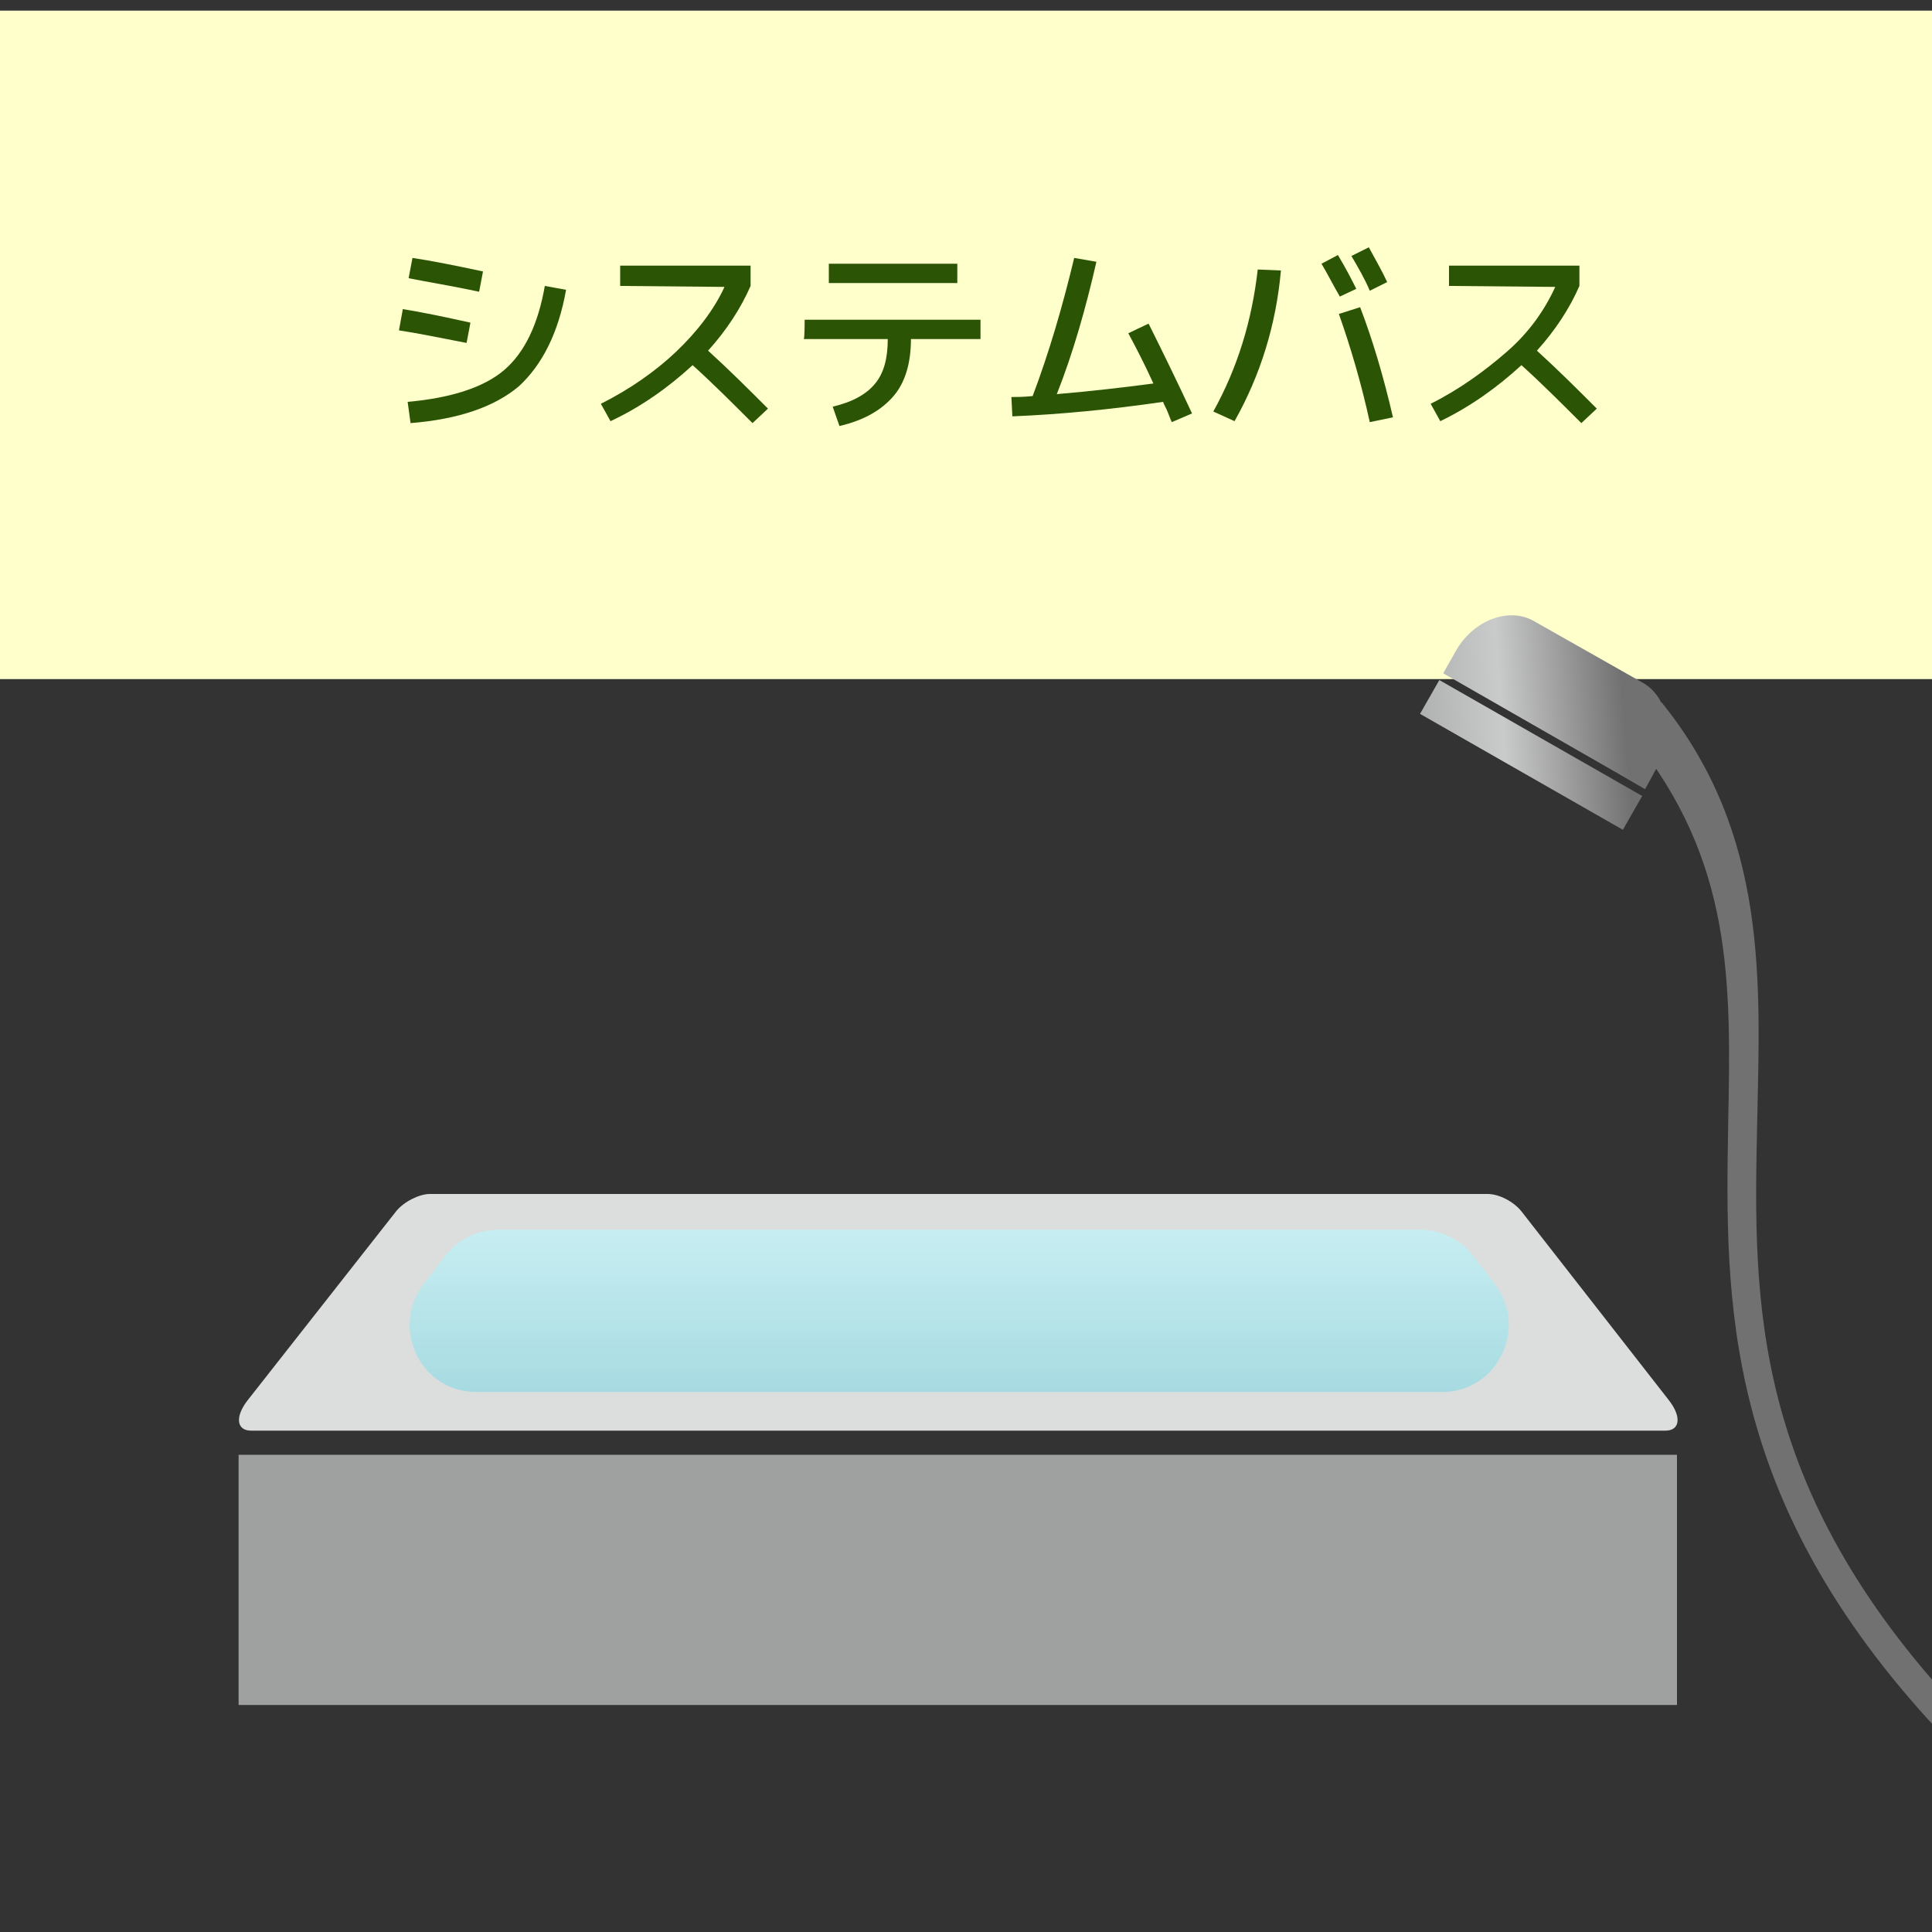
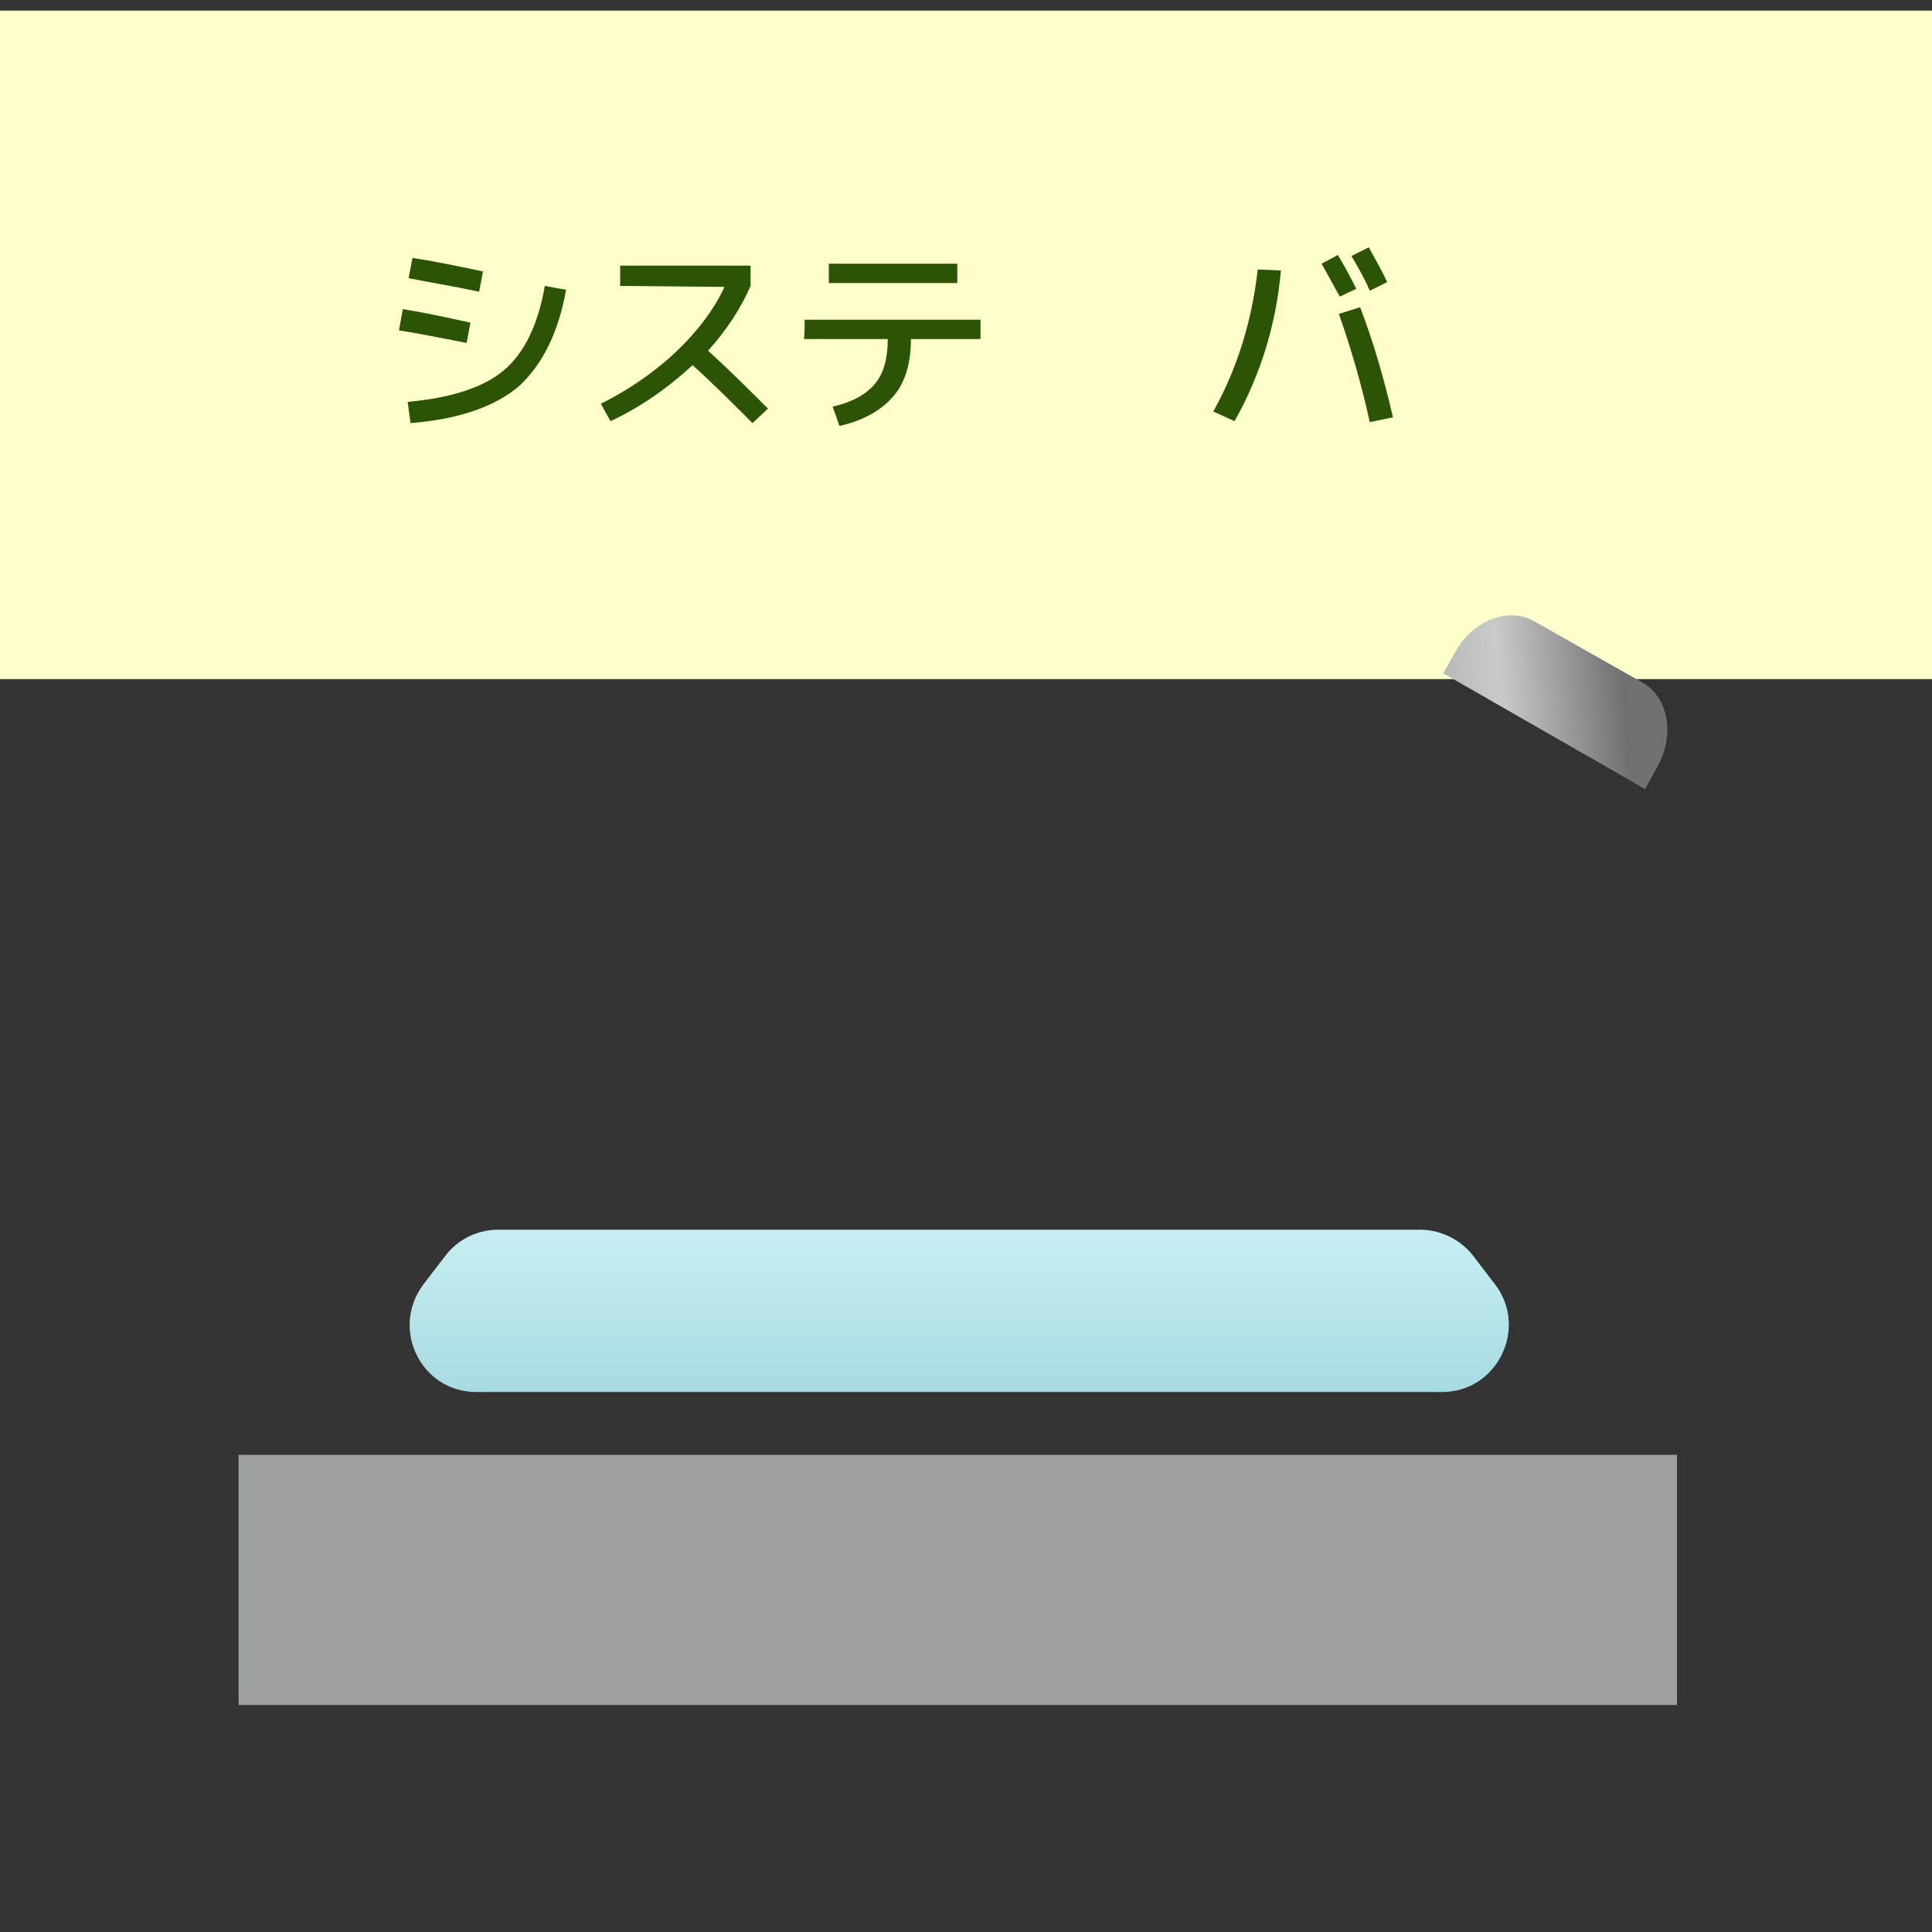
<svg xmlns="http://www.w3.org/2000/svg" version="1.1" id="_1" x="0px" y="0px" viewBox="0 0 200 200" style="enable-background:new 0 0 200 200;" xml:space="preserve">
  <rect x="0" y="0" width="200" height="200" fill="#333333" stroke="none" />
  <style type="text/css">
	.st0{fill:#FFFFCC;}
	.st1{fill:#2B5404;}
	.st2{fill:#727171;}
	.st3{fill:#DCDDDD;}
	.st4{fill:url(#SVGID_1_);}
	.st5{fill:#9FA0A0;}
	.st6{fill:url(#SVGID_00000106132601632170974690000004620428464320296589_);}
	.st7{fill:url(#SVGID_00000119106828832404068930000014638414707929424026_);}
</style>
  <rect y="1.1" class="st0" width="200" height="69.2" />
  <g>
    <path class="st1" d="M41.7,32c1.9,0.3,4.3,0.8,7,1.4l-0.4,2.1c-2.6-0.5-5-1-7-1.3L41.7,32z M56.4,29.6l2.2,0.4   c-0.8,4.5-2.5,7.8-4.9,10c-2.5,2.1-6.2,3.4-11.2,3.8l-0.3-2.2c4.5-0.4,7.9-1.5,10-3.3S55.7,33.6,56.4,29.6L56.4,29.6z M42.7,26.7   c2,0.3,4.5,0.8,7.3,1.4l-0.4,2.1c-2.8-0.6-5.3-1-7.3-1.4L42.7,26.7z" />
    <path class="st1" d="M64.2,29.6v-2.1h13.5v2.1c-1,2.3-2.5,4.6-4.4,6.7c2.2,2,4.2,4,6.2,6l-1.6,1.5c-2.1-2.1-4.1-4.1-6.2-6   c-2.5,2.3-5.3,4.3-8.5,5.8l-1-1.8c3-1.5,5.7-3.4,7.8-5.4s3.9-4.3,5-6.7L64.2,29.6L64.2,29.6z" />
    <path class="st1" d="M83.3,33.1h18.2v2h-7.2c0,2.5-0.6,4.5-1.8,5.9c-1.2,1.4-3,2.5-5.6,3.1l-0.7-2c2.1-0.5,3.5-1.3,4.4-2.4   s1.3-2.6,1.3-4.6h-8.7C83.3,35.1,83.3,33.1,83.3,33.1z M85.8,29.3v-2h13.3v2C99.1,29.3,85.8,29.3,85.8,29.3z" />
-     <path class="st1" d="M111.2,26.7l2.3,0.4c-1.1,4.8-2.4,9.4-4.1,13.7c3.6-0.3,6.9-0.7,10-1.1c-1-2.2-1.9-3.9-2.6-5.2l2.1-1   c1.6,3.2,3.1,6.3,4.5,9.3l-2.1,0.9c-0.1-0.2-0.2-0.5-0.4-1c-0.2-0.5-0.4-0.8-0.5-1.1c-5.5,0.8-10.7,1.3-15.6,1.5l-0.1-2   c0.5,0,1.2,0,2.2-0.1C108.6,36.5,110,31.7,111.2,26.7L111.2,26.7z" />
    <path class="st1" d="M130.2,27.9l2.4,0.1c-0.5,5.6-2.1,10.8-4.8,15.6l-2.2-1C128.1,38.1,129.6,33.2,130.2,27.9L130.2,27.9z    M136.8,27.3l1.7-0.9c0.9,1.5,1.5,2.7,1.9,3.5l-1.7,0.8C138,29.5,137.4,28.3,136.8,27.3L136.8,27.3z M138.6,32.5l2.2-0.7   c1.3,3.4,2.4,7.1,3.4,11.4l-2.4,0.5C140.9,39.6,139.8,35.9,138.6,32.5L138.6,32.5z M139.9,26.5l1.8-0.9c0.7,1.3,1.4,2.5,1.9,3.6   l-1.8,0.9C141.3,28.9,140.6,27.7,139.9,26.5z" />
-     <path class="st1" d="M150,29.6v-2.1h13.5v2.1c-1,2.3-2.5,4.6-4.4,6.7c2.2,2,4.2,4,6.2,6l-1.6,1.5c-2.1-2.1-4.1-4.1-6.2-6   c-2.5,2.3-5.3,4.3-8.4,5.8l-1-1.8c3-1.5,5.6-3.4,7.9-5.4s3.9-4.3,5-6.7L150,29.6L150,29.6z" />
  </g>
  <g>
-     <path class="st2" d="M200.7,179.2c-22.5-24.1-22.1-44.7-21.8-62.9c0.3-14.6,0.5-27.2-9.9-40l3-3.6c11.1,13.7,10.2,29.1,9.9,43.6   c-0.4,18.5-0.7,37.6,21,60.8L200.7,179.2L200.7,179.2z" />
-     <path class="st3" d="M172.4,148.1H26c-1.5,0-1.7-1.4-0.4-3.1L41,125.4c0.8-1,2.4-1.8,3.5-1.8H154c1.2,0,2.7,0.8,3.5,1.8l15.3,19.6   C174.1,146.7,173.9,148.1,172.4,148.1L172.4,148.1z" />
    <linearGradient id="SVGID_1_" gradientUnits="userSpaceOnUse" x1="99.275" y1="55.82" x2="99.275" y2="72.61" gradientTransform="matrix(1 0 0 -1 0 199.89)">
      <stop offset="0" style="stop-color:#A7DBE1" />
      <stop offset="1" style="stop-color:#C7EEF2" />
    </linearGradient>
    <path class="st4" d="M149.3,144.1h-100c-5.7,0-8.9-6.5-5.5-11.1l2.3-3c1.3-1.7,3.3-2.7,5.5-2.7H147c2.1,0,4.2,1,5.5,2.7l2.3,3   C158.2,137.5,155,144.1,149.3,144.1L149.3,144.1z" />
    <rect x="24.7" y="150.6" class="st5" width="148.9" height="25.9" />
    <g>
      <linearGradient id="SVGID_00000166641970938682249670000002286027520732103825_" gradientUnits="userSpaceOnUse" x1="141.79" y1="120.467" x2="176.82" y2="123.127" gradientTransform="matrix(1 0 0 -1 1.264409e-02 199.894)">
        <stop offset="0" style="stop-color:#9FA0A0" />
        <stop offset="0.4" style="stop-color:#C9CACA" />
        <stop offset="0.76" style="stop-color:#727171" />
        <stop offset="1" style="stop-color:#727171" />
      </linearGradient>
-       <polygon style="fill:url(#SVGID_00000166641970938682249670000002286027520732103825_);" points="149,70.4 170,82.4 168,85.9     147,73.9   " />
      <linearGradient id="SVGID_00000158739817762847920680000010948186719430815925_" gradientUnits="userSpaceOnUse" x1="141.41" y1="125.496" x2="176.43" y2="128.155" gradientTransform="matrix(1 0 0 -1 0 199.89)">
        <stop offset="0" style="stop-color:#9FA0A0" />
        <stop offset="0.4" style="stop-color:#C9CACA" />
        <stop offset="0.76" style="stop-color:#727171" />
        <stop offset="1" style="stop-color:#727171" />
      </linearGradient>
      <path style="fill:url(#SVGID_00000158739817762847920680000010948186719430815925_);" d="M170.3,81.7l-3.1-1.8l-17.8-10.2l1.3-2.3    c1.8-3.2,5.5-4.6,8.1-3.1l11.3,6.4c2.6,1.5,3.3,5.4,1.5,8.6L170.3,81.7L170.3,81.7z" />
    </g>
  </g>
</svg>